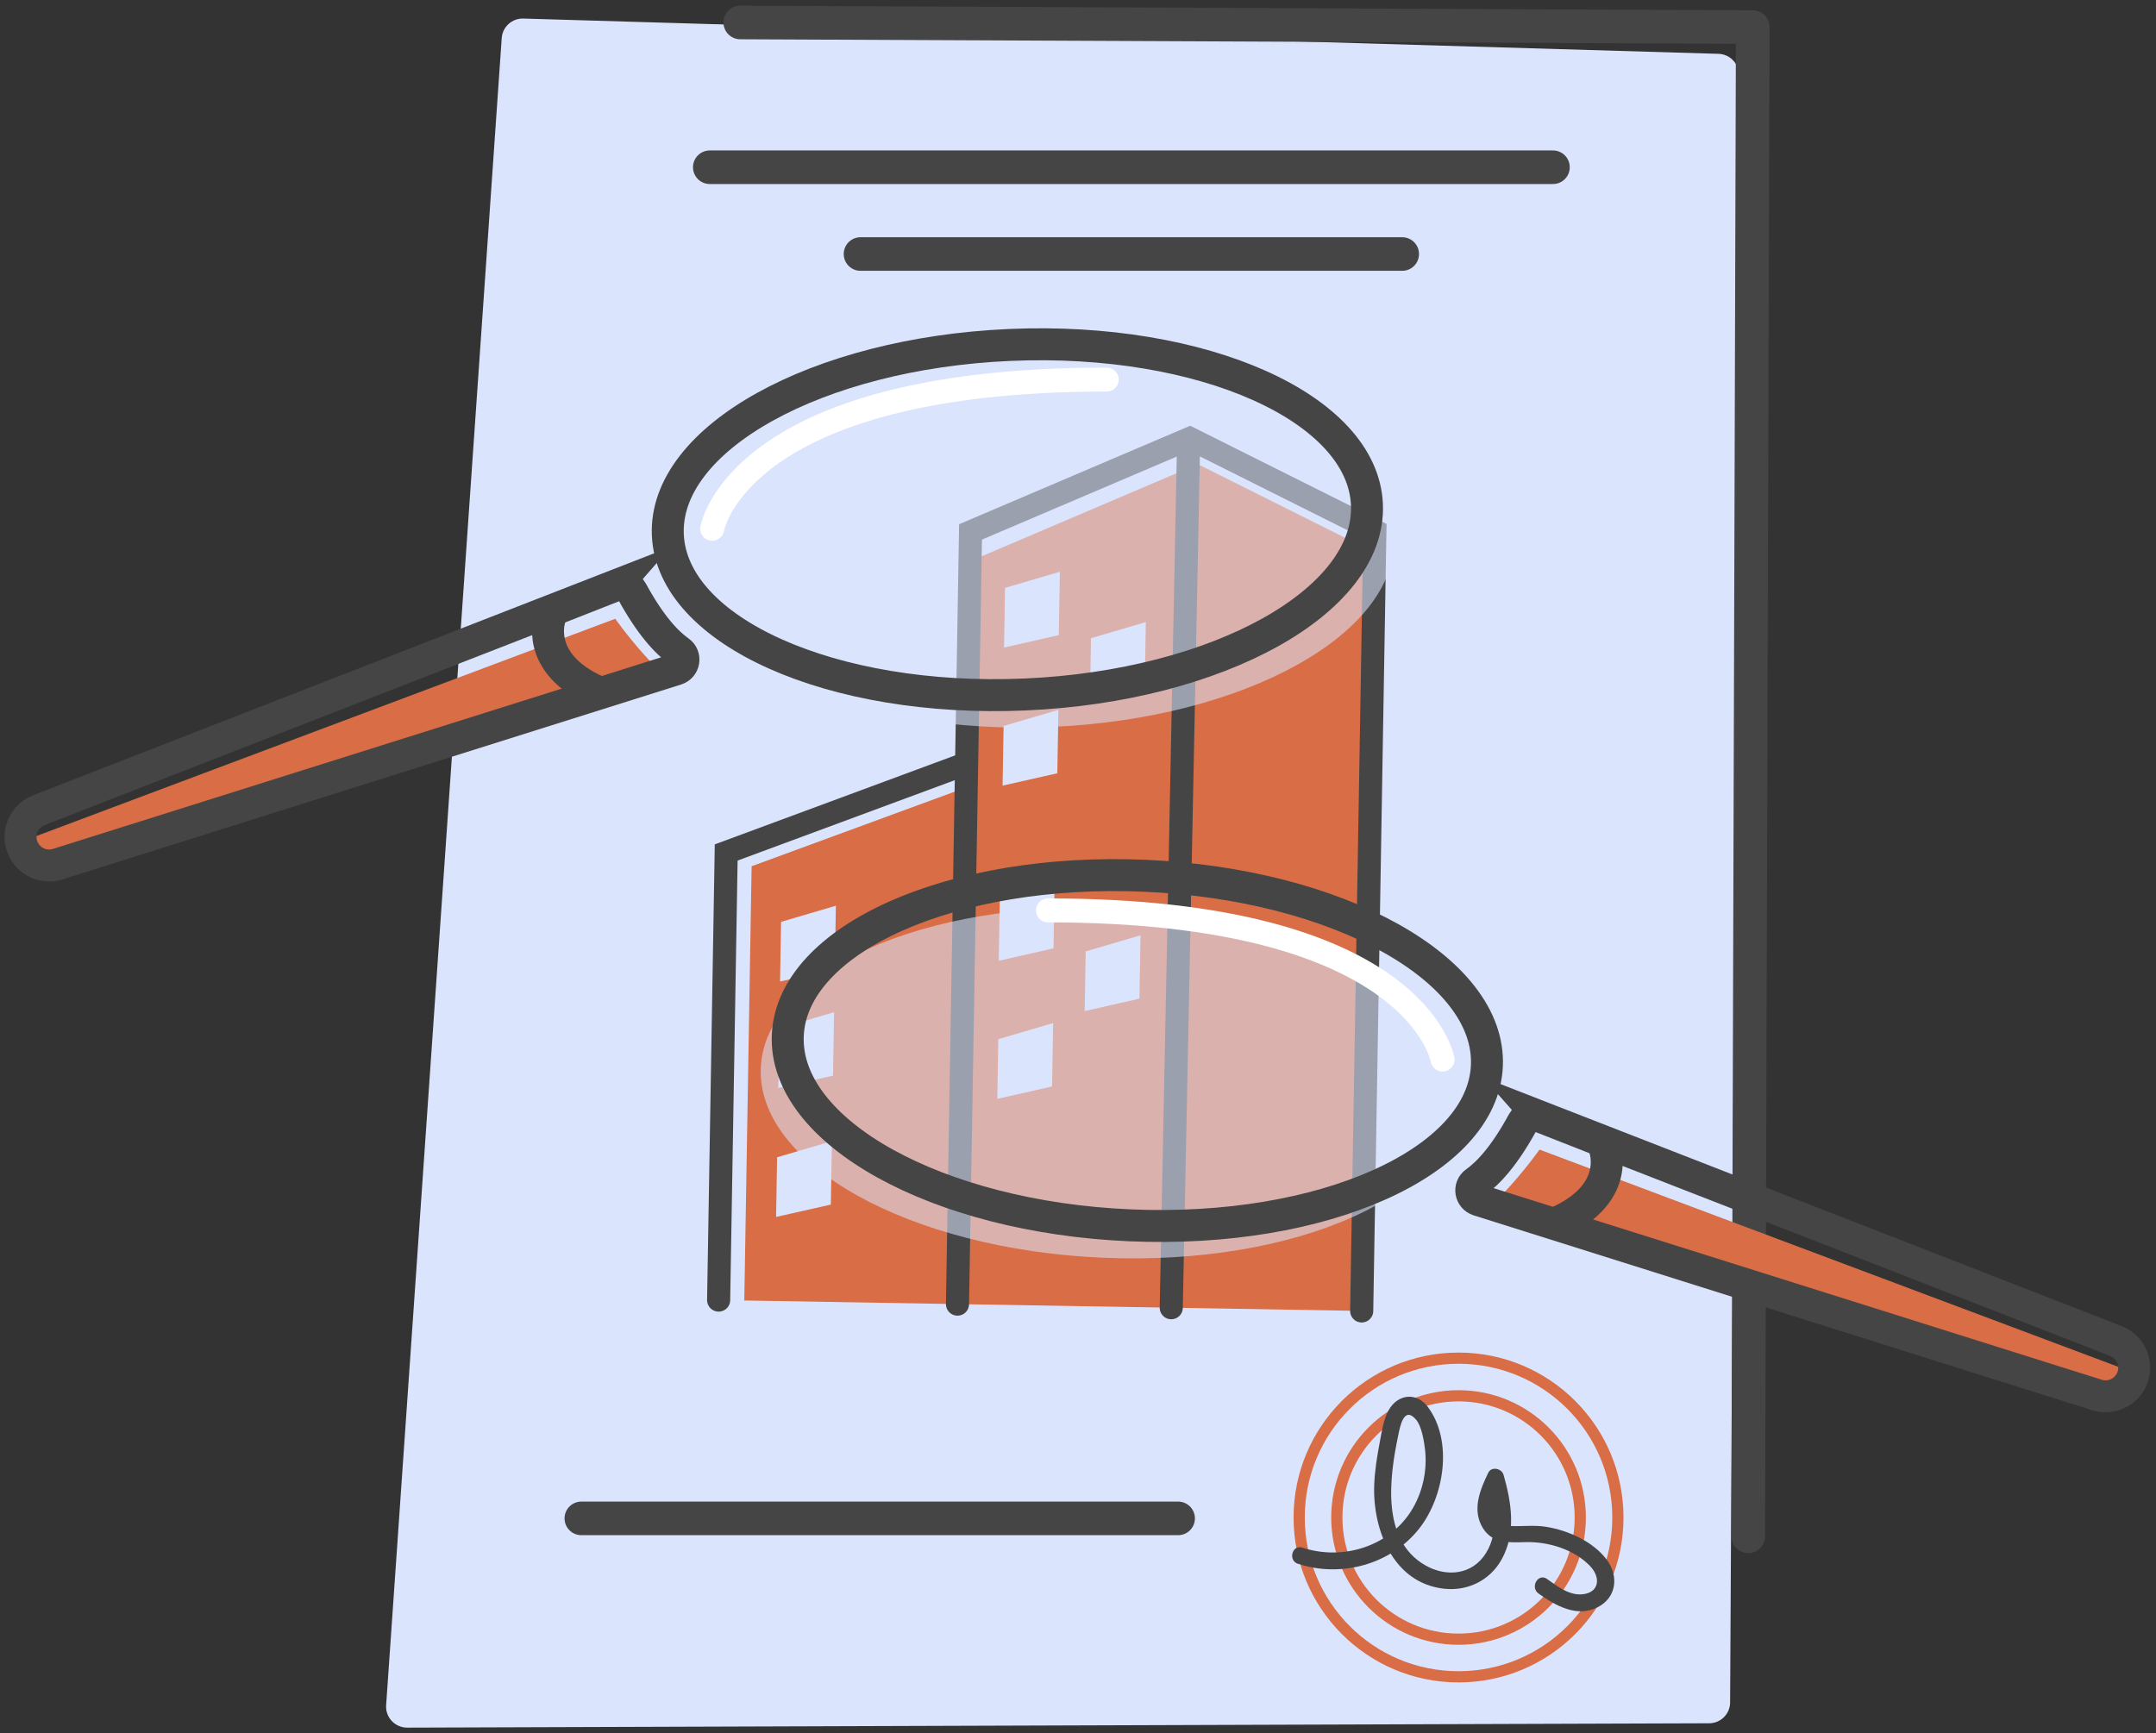
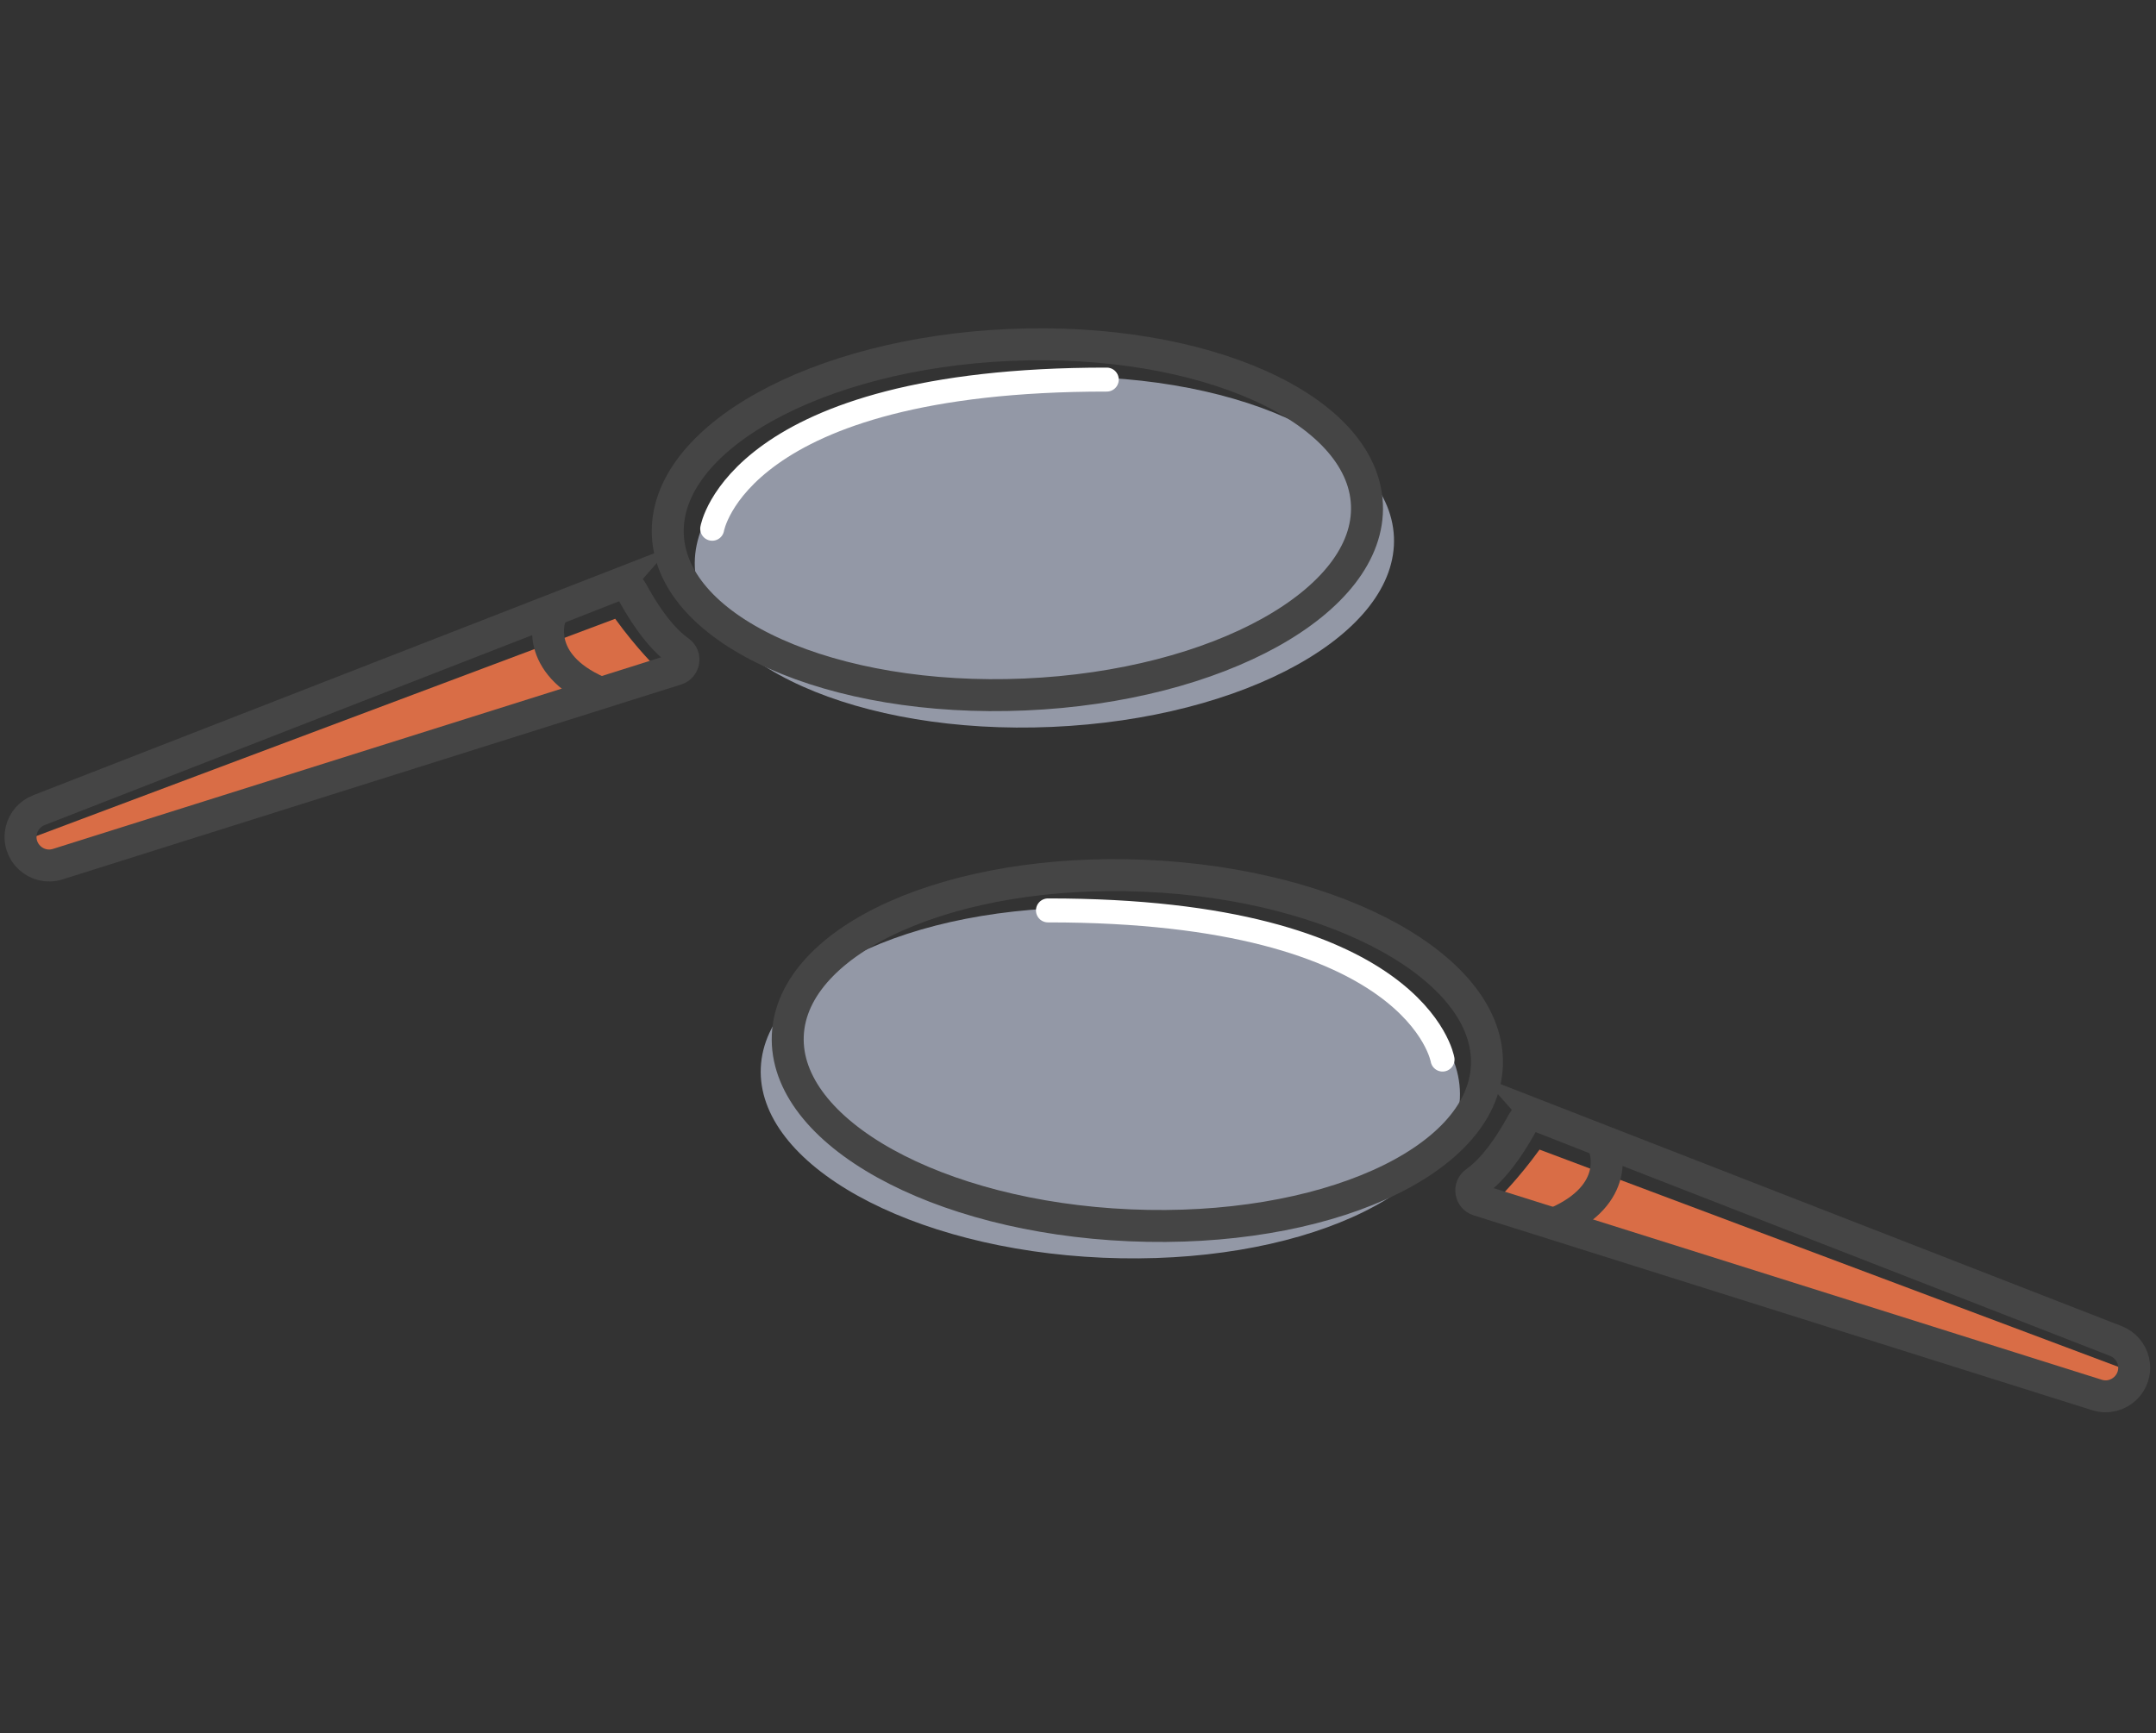
<svg xmlns="http://www.w3.org/2000/svg" width="245" height="197" viewBox="0 0 245 197" fill="none">
  <rect x="0" y="0" width="245" height="197" fill="#333333" stroke="none" />
  <g clip-path="url(#clip0_901_114)">
    <path d="M59.469 2.109L195.281 6.118C196.579 6.156 197.609 7.225 197.609 8.523L196.604 193.495C196.604 194.806 195.535 195.875 194.212 195.875L46.272 196.371C44.885 196.371 43.778 195.2 43.88 193.813L57.013 4.336C57.102 3.051 58.184 2.071 59.469 2.109Z" fill="#DBE4FD" />
    <path d="M84.119 2.554L199.174 3.076L198.665 174.622" stroke="#454545" stroke-width="3.818" stroke-linecap="round" stroke-linejoin="round" />
    <path d="M165.743 186.318C173.383 186.318 179.576 180.124 179.576 172.484C179.576 164.845 173.383 158.651 165.743 158.651C158.103 158.651 151.91 164.845 151.91 172.484C151.91 180.124 158.103 186.318 165.743 186.318Z" stroke="#D96D46" stroke-width="1.273" stroke-miterlimit="10" />
    <path d="M165.743 190.594C175.745 190.594 183.852 182.486 183.852 172.484C183.852 162.483 175.745 154.375 165.743 154.375C155.742 154.375 147.634 162.483 147.634 172.484C147.634 182.486 155.742 190.594 165.743 190.594Z" stroke="#D96D46" stroke-width="1.273" stroke-miterlimit="10" />
    <path d="M147.494 177.74C152.394 179.369 158.095 177.817 161.302 173.706C164.102 170.117 165.145 163.818 162.269 159.937C160.958 158.168 158.795 158.46 157.777 160.331C157.204 161.4 157.039 162.647 156.81 163.818C156.504 165.447 156.224 167.101 156.161 168.769C155.97 173.884 158.324 179.942 164.089 180.578C166.774 180.884 169.307 179.636 170.63 177.269C172.31 174.266 171.763 170.779 170.859 167.636C170.643 166.898 169.485 166.643 169.116 167.407C168.238 169.239 167.334 171.377 168.327 173.363C169.383 175.462 171.343 175.335 173.379 175.284C175.937 175.221 178.851 176.099 180.671 177.982C181.918 179.267 181.791 181.024 179.806 181.215C178.304 181.355 176.955 180.298 175.797 179.471C174.792 178.758 173.837 180.413 174.83 181.125C176.764 182.5 179.195 183.9 181.562 182.678C183.7 181.584 183.967 179.153 182.605 177.308C181.04 175.208 178.202 173.948 175.682 173.541C174.321 173.324 173.023 173.515 171.674 173.452C168.785 173.312 170.019 169.927 170.77 168.374L169.027 168.145C169.803 170.843 170.439 173.961 168.874 176.506C167.309 179.051 164.331 179.28 161.964 177.919C156.899 175.017 157.904 167.878 158.884 163.169C159.1 162.113 159.533 159.771 160.907 161.349C161.556 162.1 161.824 163.818 161.938 164.773C162.193 167.051 161.709 169.418 160.564 171.403C158.082 175.73 152.636 177.448 148.003 175.908C146.833 175.526 146.336 177.359 147.494 177.753V177.74Z" fill="#454545" />
    <path d="M80.658 19.009H176.472" stroke="#454545" stroke-width="3.818" stroke-linecap="round" stroke-linejoin="round" />
    <path d="M97.787 28.872H159.342" stroke="#454545" stroke-width="3.818" stroke-linecap="round" stroke-linejoin="round" />
    <path d="M66.061 172.586H133.877" stroke="#454545" stroke-width="3.818" stroke-linecap="round" stroke-linejoin="round" />
    <path d="M111.039 89.045L85.411 98.461L84.578 147.82L110.071 148.251L111.039 89.045Z" fill="#D96D46" />
    <path d="M109.763 148.246L111.196 63.382L136.109 52.76L157.138 63.272L155.69 149.021" fill="#D96D46" />
    <path d="M108.805 148.23L110.287 60.459L135.206 49.836L156.235 60.355L154.738 149.005" stroke="#454545" stroke-width="2.626" stroke-miterlimit="10" stroke-linecap="round" />
    <path d="M135.062 50.602L133.097 148.64" stroke="#454545" stroke-width="2.626" stroke-miterlimit="10" stroke-linecap="round" />
    <path d="M109.334 86.968L82.522 96.895L81.663 147.771" stroke="#454545" stroke-width="2.626" stroke-miterlimit="10" stroke-linecap="round" />
    <path d="M88.758 104.781L88.644 111.561L94.865 110.156L94.987 102.949L88.758 104.781Z" fill="#DBE4FD" />
    <path d="M114.211 66.821L114.096 73.602L120.318 72.19L120.44 64.99L114.211 66.821Z" fill="#DBE4FD" />
    <path d="M114.044 82.517L113.93 89.297L120.152 87.892L120.273 80.685L114.044 82.517Z" fill="#DBE4FD" />
    <path d="M123.976 72.541L123.861 79.321L130.083 77.91L130.205 70.709L123.976 72.541Z" fill="#DBE4FD" />
    <path d="M113.61 102.423L113.495 109.204L119.717 107.792L119.839 100.591L113.61 102.423Z" fill="#DBE4FD" />
    <path d="M113.443 118.119L113.329 124.899L119.551 123.494L119.672 116.287L113.443 118.119Z" fill="#DBE4FD" />
-     <path d="M123.375 108.143L123.26 114.923L129.482 113.512L129.603 106.311L123.375 108.143Z" fill="#DBE4FD" />
    <path d="M88.554 116.884L88.44 123.665L94.661 122.26L94.783 115.053L88.554 116.884Z" fill="#DBE4FD" />
    <path d="M88.307 131.541L88.192 138.322L94.414 136.917L94.536 129.71L88.307 131.541Z" fill="#DBE4FD" />
  </g>
  <path d="M69.888 70.341L3.225 95.369L3.662 97.676L8.856 97.169L37.482 88.145L66.707 78.895L74.639 75.941C74.639 75.941 72.391 73.767 69.906 70.331L69.888 70.341Z" fill="#D96D46" />
  <path opacity="0.57" d="M119.544 82.623C141.481 81.669 158.879 72.001 158.402 61.03C157.925 50.059 139.754 41.938 117.816 42.892C95.879 43.846 78.481 53.513 78.959 64.484C79.436 75.456 97.606 83.576 119.544 82.623Z" fill="#DBE4FD" />
  <path d="M116.475 78.939C138.413 77.985 155.81 68.318 155.333 57.347C154.856 46.375 136.686 38.255 114.748 39.208C92.81 40.162 75.413 49.829 75.89 60.801C76.367 71.772 94.538 79.893 116.475 78.939Z" stroke="#454545" stroke-width="3.632" stroke-miterlimit="10" stroke-linecap="round" />
  <path d="M70.004 66.528L4.41 92.091C3.418 92.479 2.673 93.33 2.427 94.367C1.835 96.829 4.155 98.982 6.566 98.222L76.854 76.072C77.759 75.788 77.962 74.588 77.183 74.04C75.749 73.03 73.891 71.048 71.796 67.195C71.451 66.556 70.675 66.271 69.996 66.537L70.004 66.528Z" stroke="#454545" stroke-width="3.632" stroke-miterlimit="10" stroke-linecap="round" />
  <path d="M62.495 70.217C62.495 70.217 60.583 75.38 67.95 78.632" stroke="#454545" stroke-width="3.632" stroke-miterlimit="10" stroke-linecap="round" />
  <path d="M80.931 60.1C80.931 60.1 83.764 43.118 125.77 43.146" stroke="white" stroke-width="2.724" stroke-linecap="round" stroke-linejoin="round" />
  <path d="M174.967 130.676L241.631 155.704L241.194 158.012L235.999 157.504L207.374 148.48L178.149 139.23L170.216 136.277C170.216 136.277 172.464 134.103 174.949 130.667L174.967 130.676Z" fill="#D96D46" />
  <path opacity="0.57" d="M125.312 142.958C103.374 142.004 85.977 132.337 86.454 121.366C86.931 110.395 105.102 102.274 127.039 103.228C148.977 104.181 166.374 113.849 165.897 124.82C165.42 135.791 147.249 143.912 125.312 142.958Z" fill="#DBE4FD" />
  <path d="M128.38 139.275C106.442 138.321 89.045 128.654 89.522 117.682C89.999 106.711 108.17 98.59 130.108 99.544C152.045 100.498 169.442 110.165 168.965 121.136C168.488 132.108 150.318 140.229 128.38 139.275Z" stroke="#454545" stroke-width="3.632" stroke-miterlimit="10" stroke-linecap="round" />
  <path d="M174.851 126.863L240.446 152.427C241.438 152.815 242.182 153.665 242.428 154.703C243.021 157.164 240.701 159.317 238.289 158.558L168.002 136.408C167.096 136.123 166.894 134.924 167.672 134.376C169.106 133.366 170.965 131.384 173.059 127.531C173.405 126.891 174.181 126.607 174.86 126.873L174.851 126.863Z" stroke="#454545" stroke-width="3.632" stroke-miterlimit="10" stroke-linecap="round" />
  <path d="M182.361 130.553C182.361 130.553 184.272 135.716 176.906 138.967" stroke="#454545" stroke-width="3.632" stroke-miterlimit="10" stroke-linecap="round" />
  <path d="M163.925 120.436C163.925 120.436 161.091 103.454 119.085 103.482" stroke="white" stroke-width="2.724" stroke-linecap="round" stroke-linejoin="round" />
  <defs>
    <clipPath id="clip0_901_114">
-       <rect width="157.217" height="195.738" fill="white" transform="translate(43.867 0.646)" />
-     </clipPath>
+       </clipPath>
  </defs>
</svg>